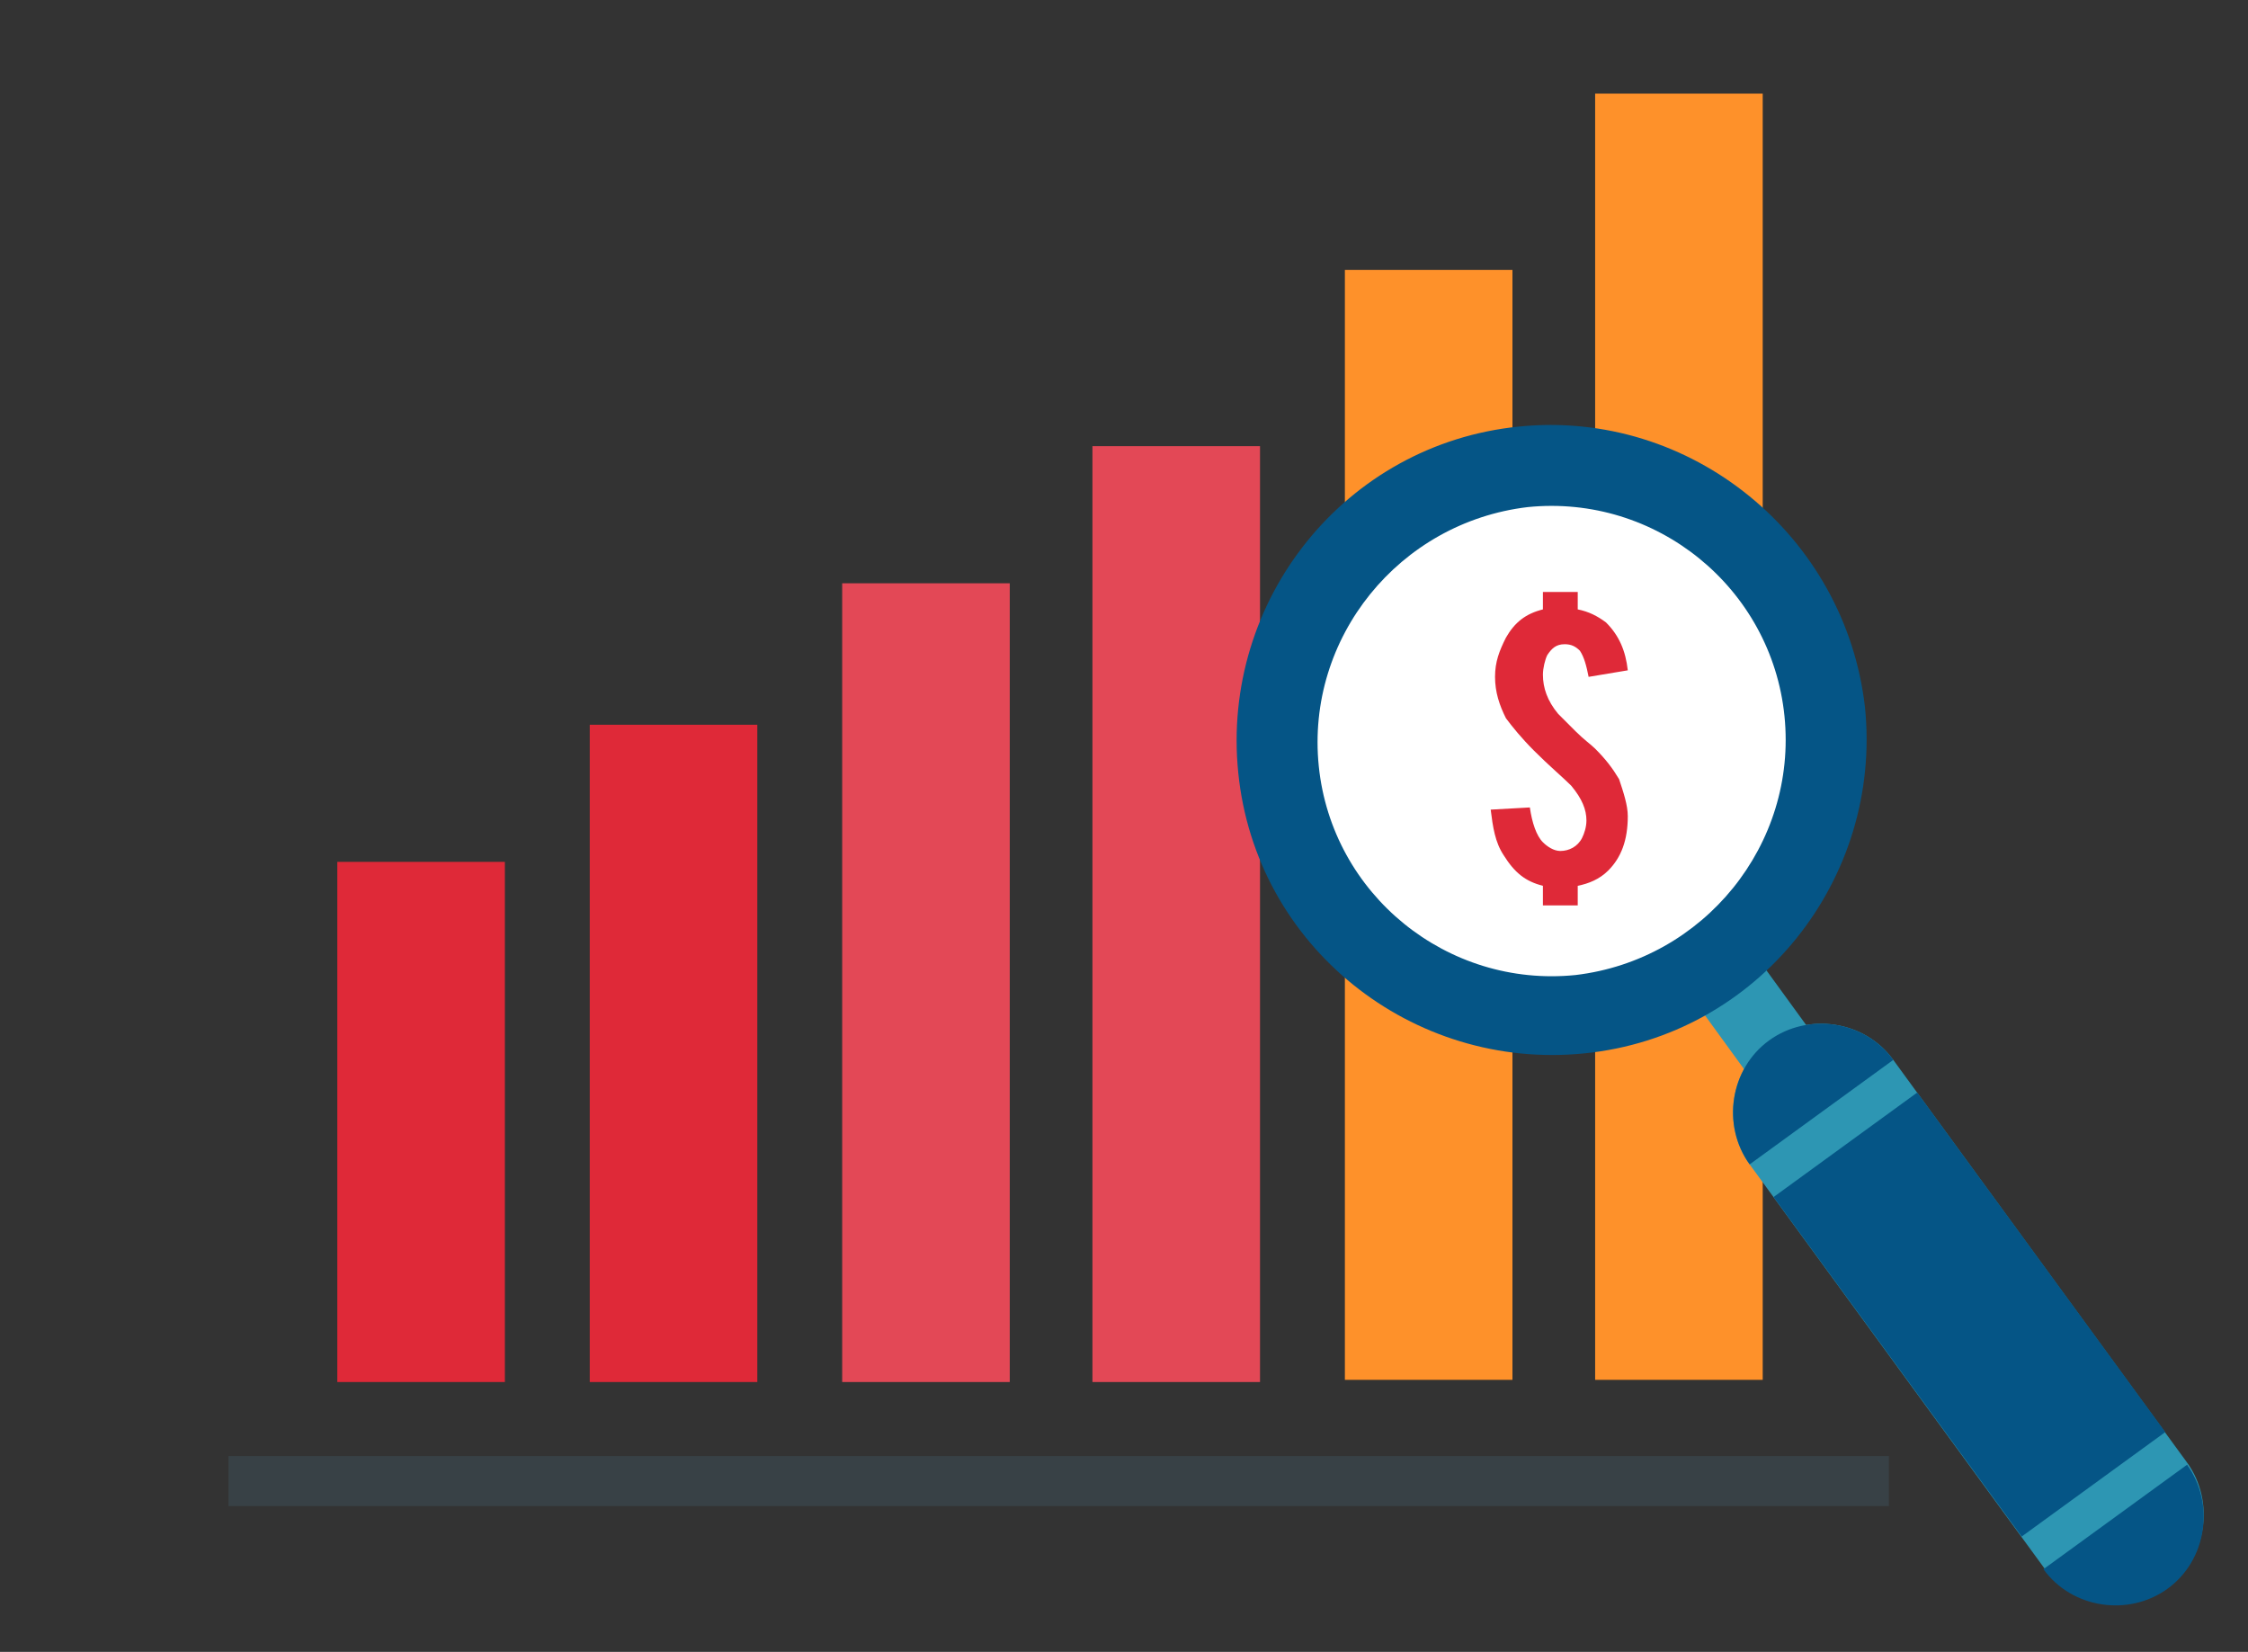
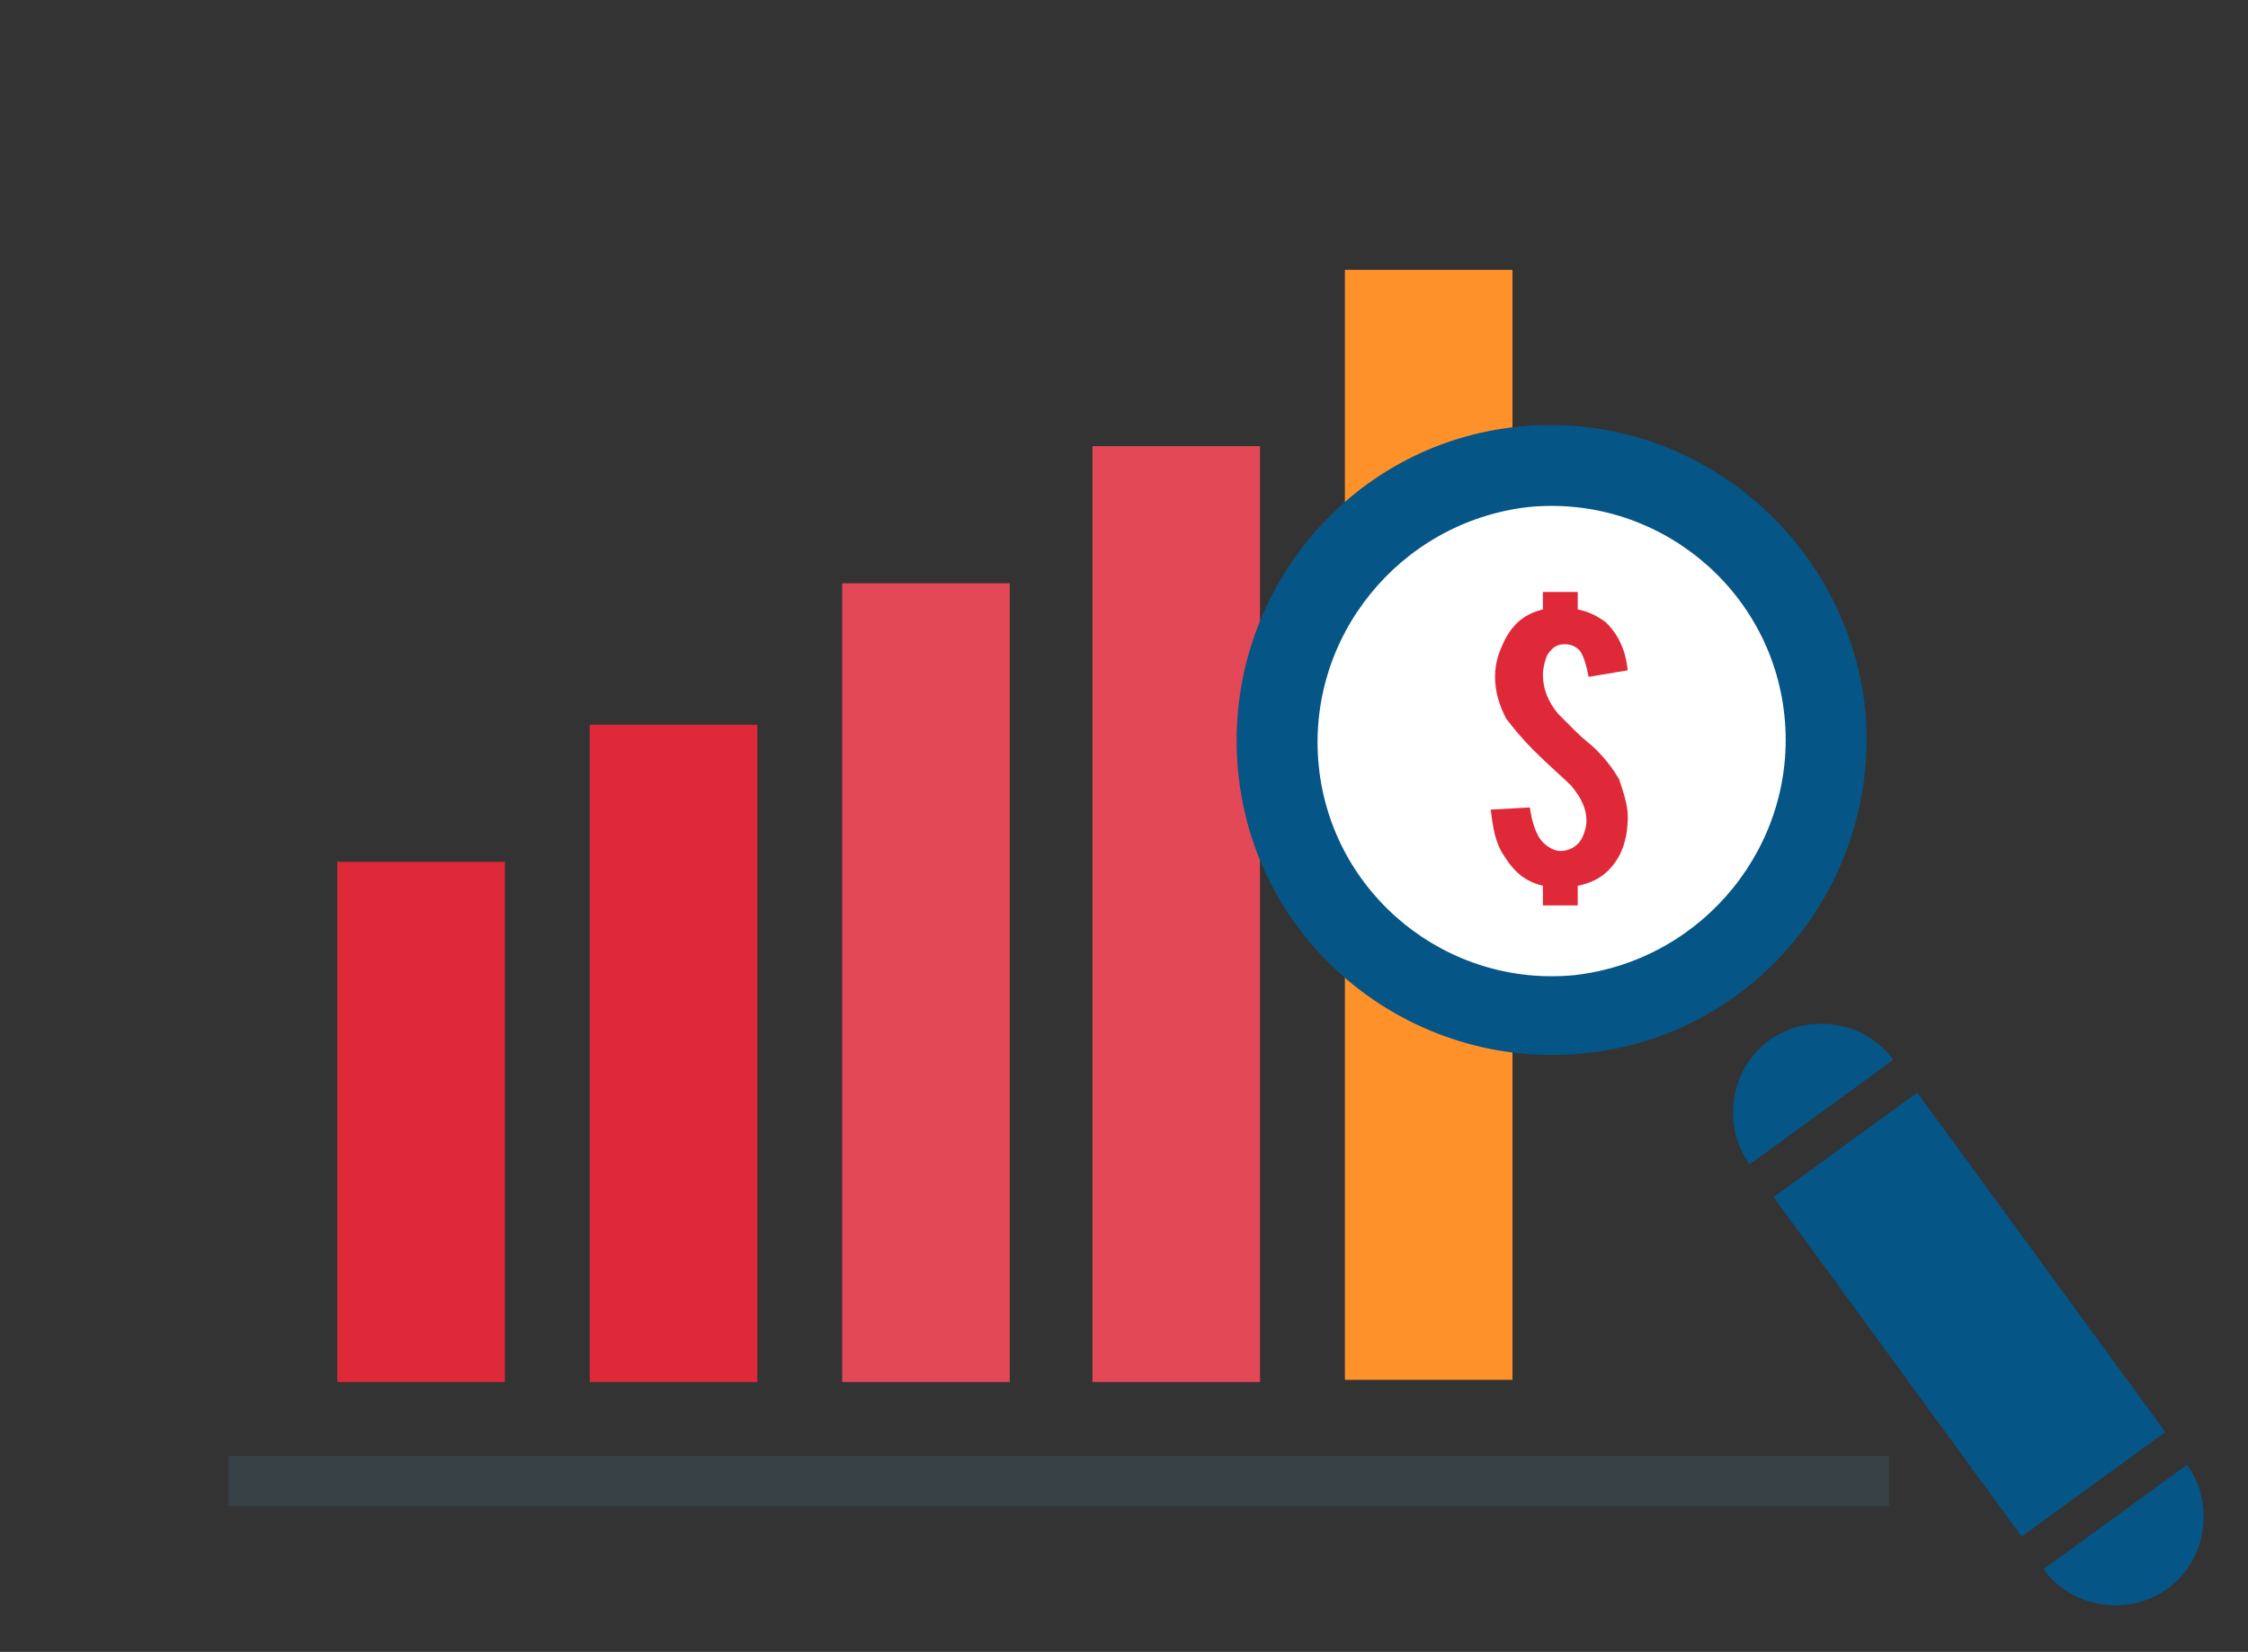
<svg xmlns="http://www.w3.org/2000/svg" version="1.1" id="_x2014_ÎÓÈ_x5F_1" x="0px" y="0px" viewBox="0 0 103.3 75.9" style="enable-background:new 0 0 103.3 75.9;" xml:space="preserve">
  <rect x="0" y="0" width="103.3" height="75.9" fill="#333333" stroke="none" />
  <style type="text/css">
	.st0{fill-rule:evenodd;clip-rule:evenodd;fill:#DF2938;}
	.st1{fill-rule:evenodd;clip-rule:evenodd;fill:#E34856;}
	.st2{fill-rule:evenodd;clip-rule:evenodd;fill:#384146;}
	.st3{fill-rule:evenodd;clip-rule:evenodd;fill:#FE912A;}
	.st4{fill-rule:evenodd;clip-rule:evenodd;fill:#2D96B3;}
	.st5{fill-rule:evenodd;clip-rule:evenodd;fill:#FFFFFF;}
	.st6{fill-rule:evenodd;clip-rule:evenodd;fill:#055586;}
	.st7{fill:#DF2938;}
</style>
  <g>
    <g>
      <g>
        <rect x="15.5" y="39.6" class="st0" width="7.7" height="23.9" />
      </g>
      <g>
        <rect x="27.1" y="33.3" class="st0" width="7.7" height="30.2" />
      </g>
      <g>
        <rect x="38.7" y="26.8" class="st1" width="7.7" height="36.7" />
      </g>
      <g>
        <rect x="50.2" y="20.5" class="st1" width="7.7" height="43" />
      </g>
      <g>
        <rect x="10.5" y="66.9" class="st2" width="76.3" height="2.3" />
      </g>
      <g>
        <rect x="61.8" y="12.4" class="st3" width="7.7" height="51" />
      </g>
      <g>
-         <rect x="73.3" y="4.3" class="st3" width="7.7" height="59.1" />
-       </g>
+         </g>
      <g>
        <g>
-           <rect x="78.7" y="42.8" transform="matrix(0.809 -0.588 0.588 0.809 -12.021 56.194)" class="st4" width="3.5" height="7.5" />
-         </g>
+           </g>
        <g>
          <path class="st5" d="M64.7,25c-5,3.6-6.1,10.7-2.5,15.7c3.6,5,10.7,6.1,15.7,2.5c5-3.6,6.1-10.7,2.5-15.7      C76.7,22.4,69.7,21.3,64.7,25z" />
        </g>
        <g>
          <path class="st6" d="M85.7,32.5c0.8,7.9-4.9,15.1-12.9,15.9c-7.9,0.8-15.1-4.9-15.9-12.9c-0.8-7.9,4.9-15.1,12.9-15.9      C77.7,18.8,84.8,24.6,85.7,32.5L85.7,32.5z M82,32.9c-0.6-5.9-5.9-10.2-11.8-9.6C64.3,24,60,29.3,60.6,35.2      c0.6,5.9,5.9,10.2,11.8,9.6C78.3,44.1,82.6,38.8,82,32.9z" />
        </g>
        <g>
-           <path class="st4" d="M81.3,47.8L81.3,47.8c-1.8,1.3-2.2,3.9-0.9,5.7l13.5,18.5c1.3,1.8,3.9,2.2,5.7,0.9l0,0      c1.8-1.3,2.2-3.9,0.9-5.7L87,48.7C85.7,46.9,83.1,46.5,81.3,47.8z" />
-         </g>
+           </g>
        <g>
-           <path class="st6" d="M81.3,47.8L81.3,47.8c-1.8,1.3-2.2,3.9-0.9,5.7l6.6-4.8C85.7,46.9,83.1,46.5,81.3,47.8L81.3,47.8z M81.5,55      l6.6-4.8l11.4,15.6l-6.6,4.8L81.5,55L81.5,55z M93.9,72.1c1.3,1.8,3.9,2.2,5.7,0.9l0,0c1.8-1.3,2.2-3.9,0.9-5.7L93.9,72.1z" />
+           <path class="st6" d="M81.3,47.8c-1.8,1.3-2.2,3.9-0.9,5.7l6.6-4.8C85.7,46.9,83.1,46.5,81.3,47.8L81.3,47.8z M81.5,55      l6.6-4.8l11.4,15.6l-6.6,4.8L81.5,55L81.5,55z M93.9,72.1c1.3,1.8,3.9,2.2,5.7,0.9l0,0c1.8-1.3,2.2-3.9,0.9-5.7L93.9,72.1z" />
        </g>
      </g>
    </g>
    <g>
      <path class="st7" d="M74.8,37.5c0,1.1-0.3,1.9-0.9,2.5c-0.4,0.4-0.9,0.6-1.4,0.7v0.9h-1.6v-0.9c-0.8-0.2-1.3-0.6-1.8-1.4    c-0.4-0.6-0.5-1.3-0.6-2.1l1.8-0.1c0.1,0.7,0.3,1.3,0.6,1.6c0.2,0.2,0.5,0.4,0.8,0.4c0.4,0,0.8-0.2,1-0.6c0.1-0.2,0.2-0.5,0.2-0.8    c0-0.5-0.2-1-0.7-1.6c-0.4-0.4-1-0.9-1.7-1.6c-0.6-0.6-1-1.1-1.3-1.5c-0.3-0.6-0.5-1.2-0.5-1.9c0-0.7,0.2-1.2,0.5-1.8    c0.4-0.7,0.9-1.1,1.7-1.3v-0.8h1.6V28c0.5,0.1,0.9,0.3,1.3,0.6c0.6,0.6,0.9,1.3,1,2.2l-1.8,0.3c-0.1-0.5-0.2-0.9-0.4-1.2    c-0.2-0.2-0.4-0.3-0.7-0.3c-0.4,0-0.6,0.2-0.8,0.5c-0.1,0.2-0.2,0.6-0.2,0.9c0,0.6,0.2,1.2,0.7,1.8c0.2,0.2,0.5,0.5,0.8,0.8    c0.4,0.4,0.7,0.6,0.9,0.8c0.5,0.5,0.8,0.9,1.1,1.4C74.6,36.4,74.8,37,74.8,37.5z" />
    </g>
  </g>
</svg>